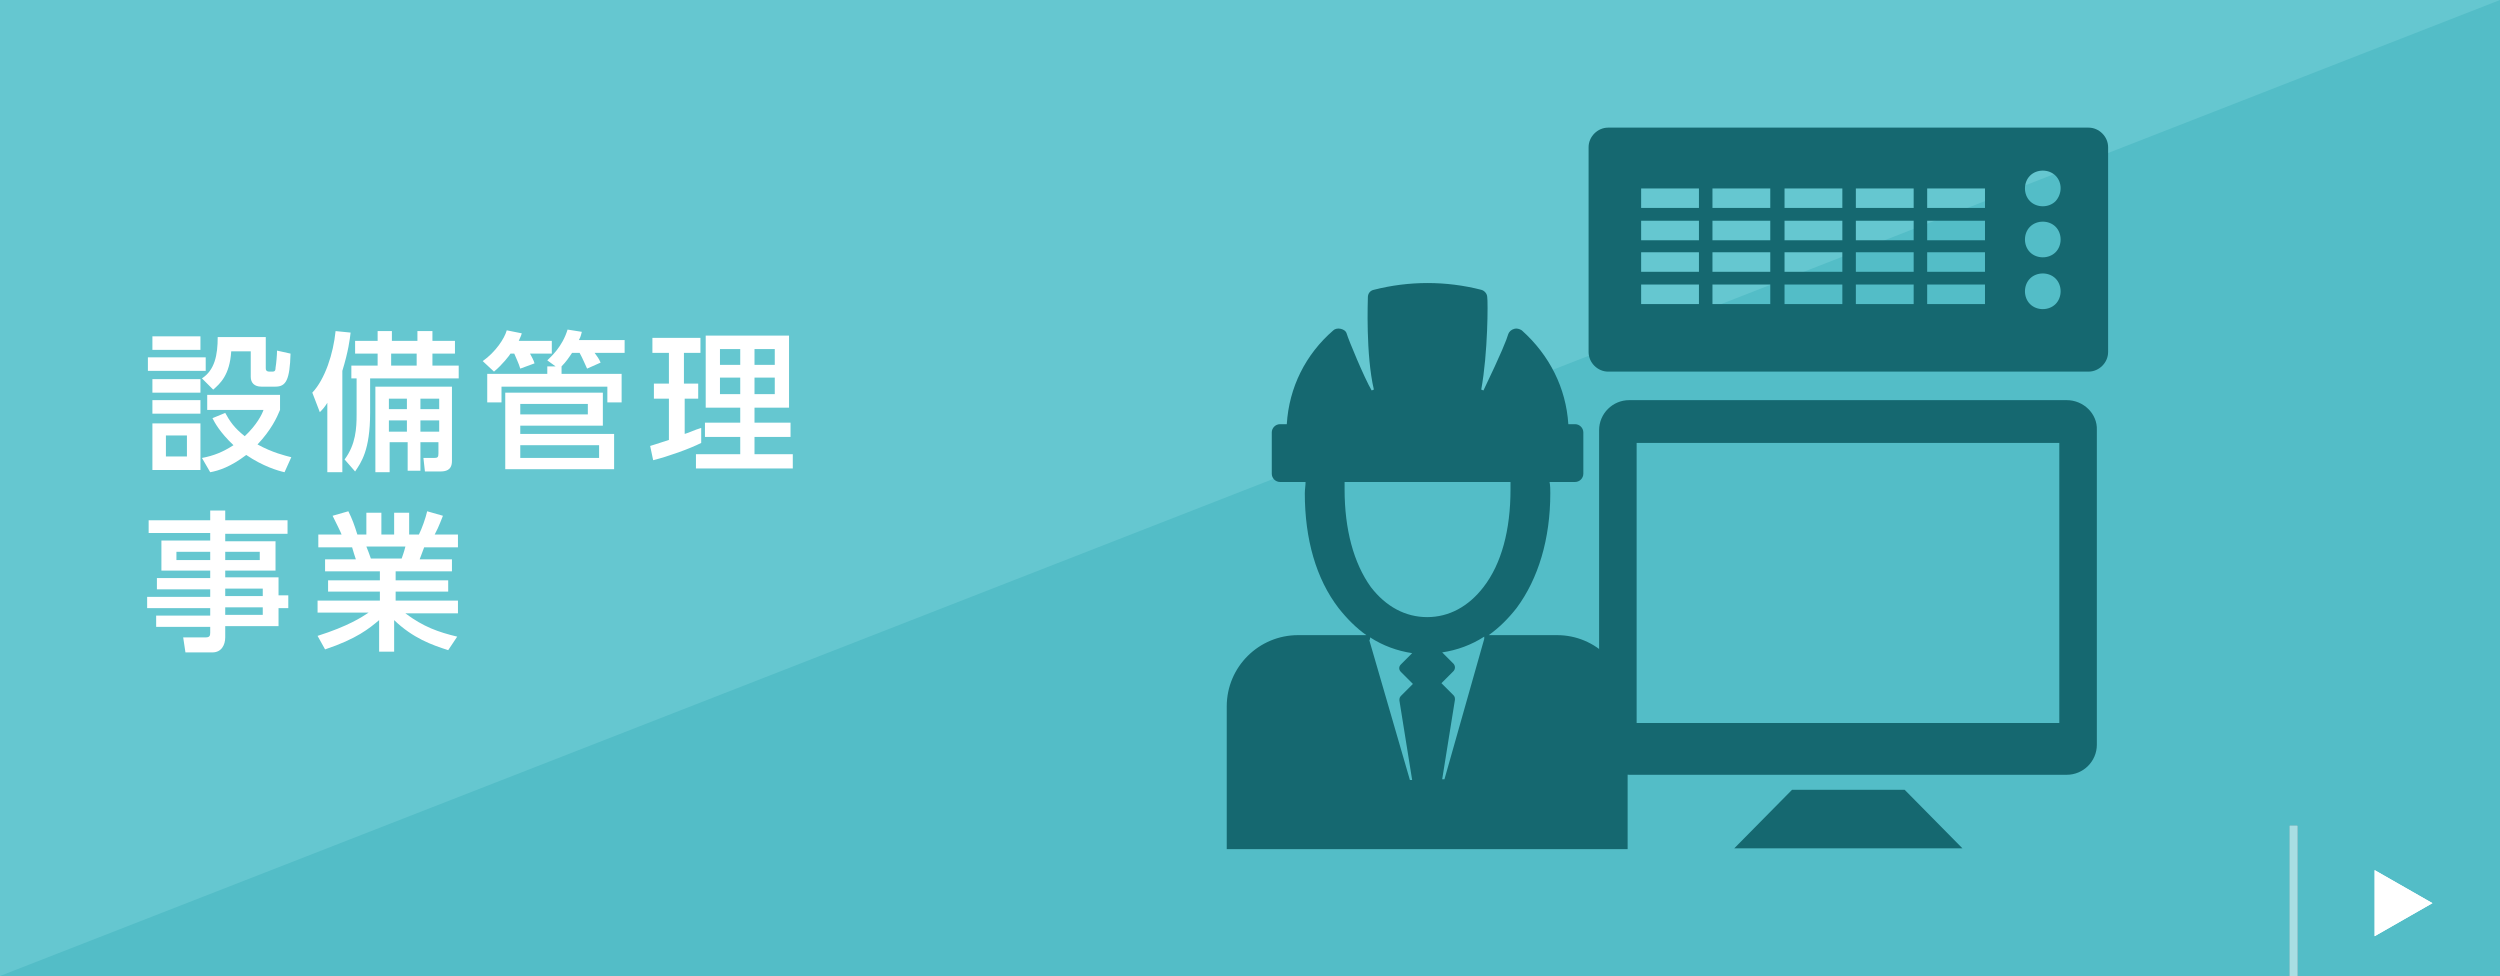
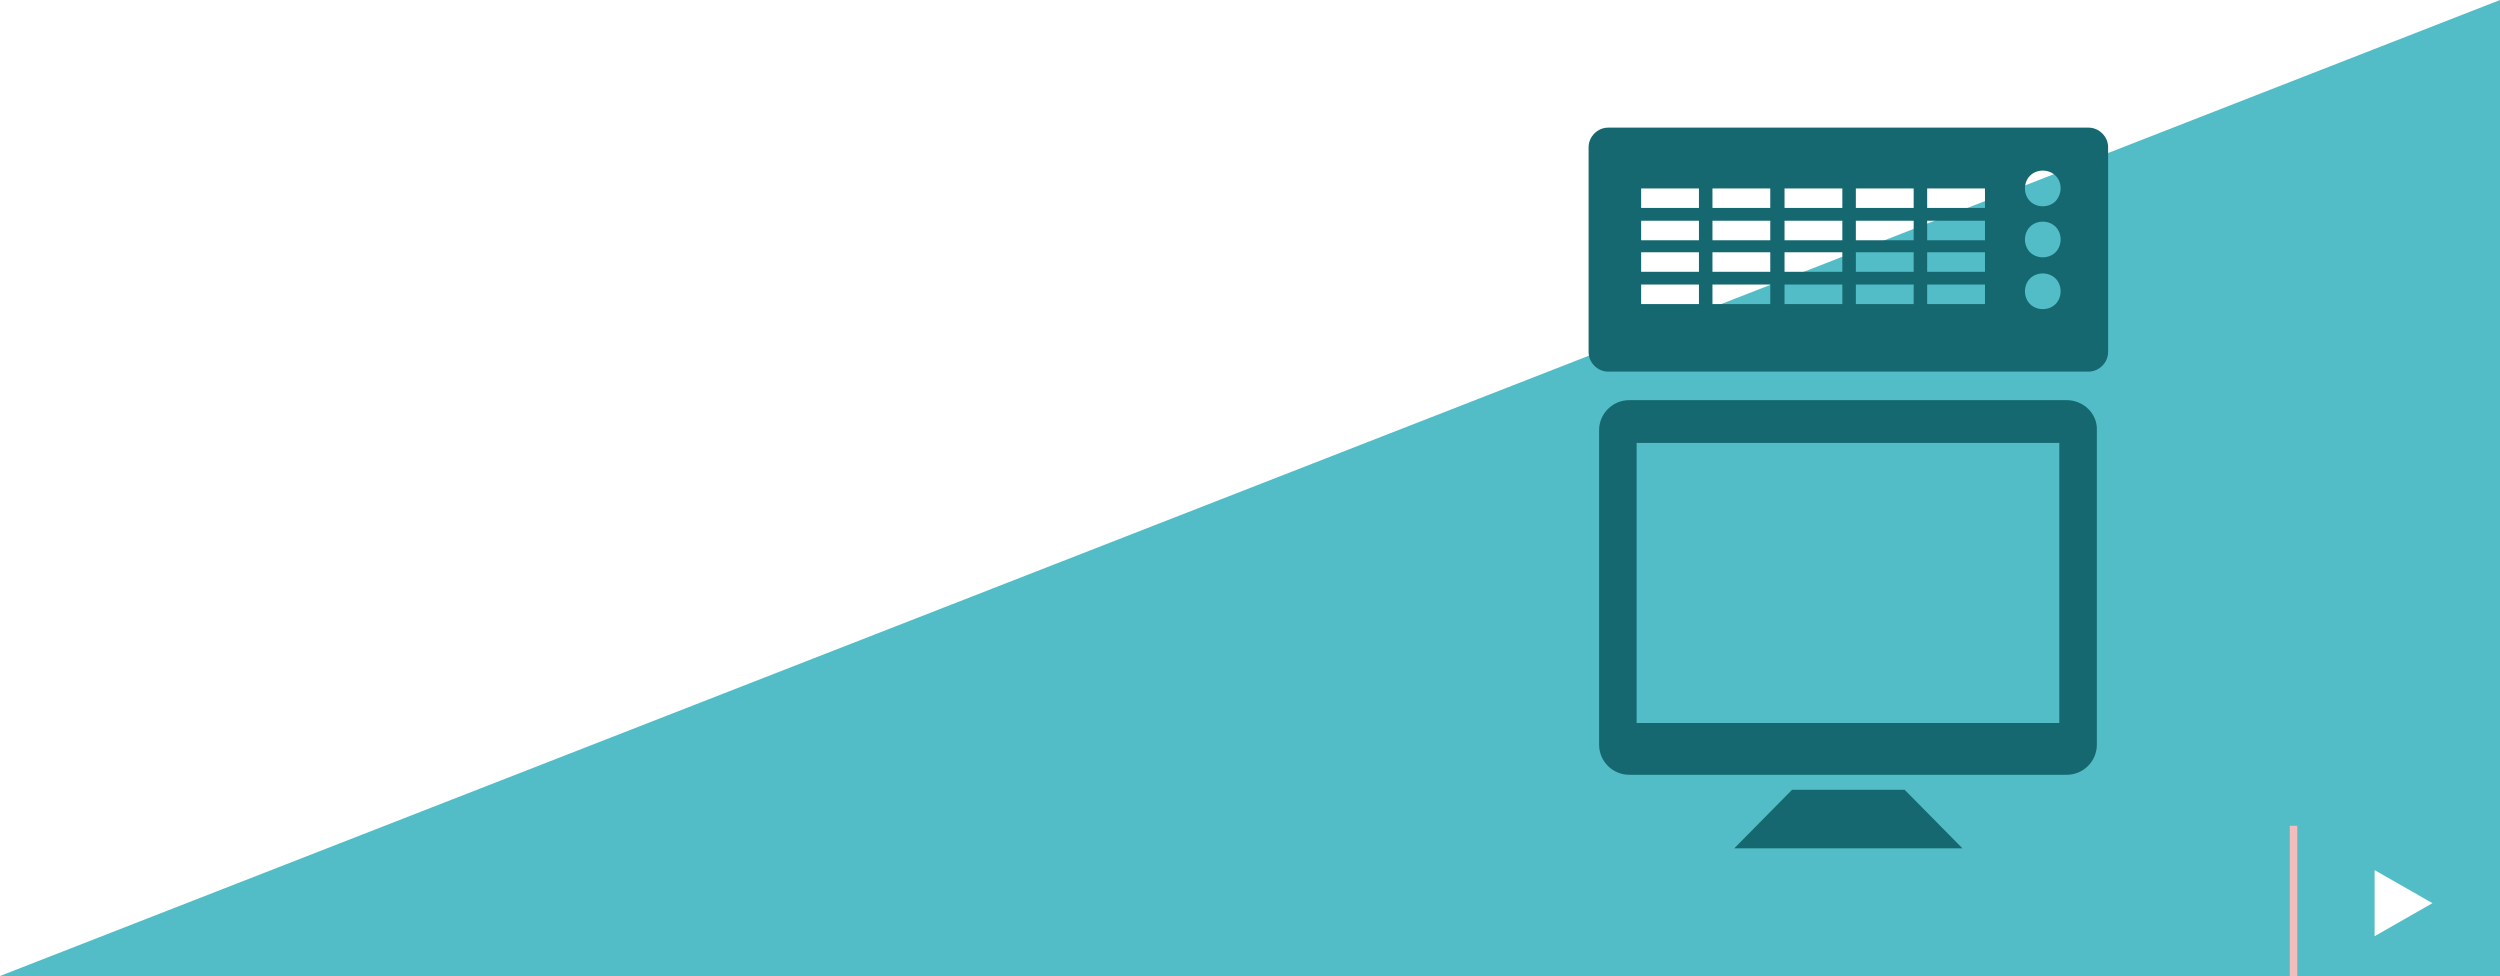
<svg xmlns="http://www.w3.org/2000/svg" version="1.1" x="0px" y="0px" width="333px" height="130px" viewBox="0 0 333 130" style="enable-background:new 0 0 333 130;" xml:space="preserve">
  <style type="text/css">
	.st0{fill-rule:evenodd;clip-rule:evenodd;fill:#65C7D0;}
	.st1{fill-rule:evenodd;clip-rule:evenodd;fill:#53BDC7;}
	.st2{fill-rule:evenodd;clip-rule:evenodd;fill:#FFFFFF;}
	.st3{fill-rule:evenodd;clip-rule:evenodd;fill:#F4BDBD;}
	.st4{fill-rule:evenodd;clip-rule:evenodd;fill:#A9DEE3;}
	.st5{fill:#156870;}
	.st6{fill:none;}
	.st7{fill:#FFFFFF;}
</style>
  <g id="背景">
    <g>
-       <path class="st0" d="M0,0h333v130H0V0z" />
+       <path class="st0" d="M0,0v130H0V0z" />
      <path class="st1" d="M333,0v130H0L333,0z" />
    </g>
  </g>
  <g id="その他">
    <g>
      <g>
        <g>
          <g>
-             <polygon class="st2" points="316.3,115.9 316.3,124.7 324,120.3      " />
-           </g>
+             </g>
        </g>
        <g>
          <g>
            <rect x="305" y="110" class="st3" width="1" height="20" />
          </g>
        </g>
      </g>
      <g>
        <g>
          <g>
            <polygon class="st2" points="316.3,115.9 316.3,124.7 324,120.3      " />
          </g>
        </g>
        <g>
          <g>
-             <rect x="305" y="110" class="st4" width="1" height="20" />
-           </g>
+             </g>
        </g>
      </g>
    </g>
    <g>
      <g>
        <g>
          <path class="st5" d="M275.3,53.3H217c-2.2,0-4,1.8-4,4v41.9c0,2.2,1.8,4,4,4h58.3c2.2,0,4-1.8,4-4V57.3      C279.4,55.1,277.5,53.3,275.3,53.3z M274.3,96.3H218V59h56.3V96.3z" />
          <polygon class="st5" points="238.7,105.2 231,113 261.4,113 253.7,105.2     " />
        </g>
      </g>
      <g>
-         <path class="st5" d="M207.4,84.6h-9.1c1.4-1,2.6-2.2,3.7-3.6c2.9-3.9,4.5-9.2,4.5-15.3c0-0.5,0-1-0.1-1.5h3.4     c0.6,0,1.1-0.5,1.1-1.1v-5.5c0-0.6-0.5-1.1-1.1-1.1h-0.9c-0.3-4.8-2.5-9.2-6.2-12.5c-0.3-0.2-0.7-0.3-1-0.2     c-0.4,0.1-0.7,0.4-0.8,0.7c-0.2,0.7-0.9,2.5-3.3,7.5c-0.1,0-0.2-0.1-0.3-0.1c0.9-4.9,0.9-11.8,0.8-12.3c0-0.5-0.4-0.9-0.8-1     c-4.7-1.2-9.6-1.2-14.3,0c-0.5,0.1-0.8,0.5-0.8,1c0,0.4-0.3,7.6,0.8,12.3c-0.1,0-0.2,0.1-0.3,0.1c-1-1.7-3.1-6.8-3.3-7.5     c-0.1-0.4-0.4-0.6-0.8-0.7c-0.4-0.1-0.8,0-1,0.2c-3.7,3.2-5.9,7.6-6.2,12.5h-0.9c-0.6,0-1.1,0.5-1.1,1.1v5.5     c0,0.6,0.5,1.1,1.1,1.1h3.4c0,0.5-0.1,1-0.1,1.5c0,6.1,1.5,11.4,4.5,15.3c1.1,1.4,2.4,2.7,3.7,3.6h-9.1c-5.2,0-9.5,4.2-9.5,9.5     v19h53.4V94C216.8,88.8,212.6,84.6,207.4,84.6z M179.1,65.2c0-0.3,0-0.7,0-1h22.1c0,0.3,0,0.6,0,1c0,5.4-1.2,9.9-3.6,13     c-2,2.6-4.6,4-7.5,4s-5.5-1.4-7.5-4C180.3,75,179.1,70.5,179.1,65.2z M182.5,84.9c1.7,1.1,3.6,1.8,5.6,2.1l-1.5,1.5     c-0.3,0.3-0.3,0.7,0,1l1.6,1.6l-1.6,1.6c-0.2,0.2-0.2,0.4-0.2,0.6l1.7,10.6h-0.3l-5.4-18.6C182.5,85.2,182.5,85,182.5,84.9z      M192.4,103.8h-0.3l1.7-10.6c0-0.2,0-0.4-0.2-0.6l-1.6-1.6l1.6-1.6c0.1-0.1,0.2-0.3,0.2-0.5c0-0.2-0.1-0.4-0.2-0.5l-1.5-1.5     c2-0.3,3.9-1,5.6-2.1c0,0.2,0,0.3,0,0.3L192.4,103.8z" />
-       </g>
+         </g>
      <g>
        <rect x="237.6" y="37.9" class="st6" width="7.7" height="2.6" />
        <rect x="228.1" y="25.1" class="st6" width="7.7" height="2.6" />
        <rect x="247.2" y="37.9" class="st6" width="7.7" height="2.6" />
        <rect x="228.1" y="29.4" class="st6" width="7.7" height="2.6" />
        <rect x="237.6" y="25.1" class="st6" width="7.7" height="2.6" />
        <rect x="237.6" y="29.4" class="st6" width="7.7" height="2.6" />
-         <rect x="237.6" y="33.6" class="st6" width="7.7" height="2.6" />
        <rect x="218.6" y="29.4" class="st6" width="7.7" height="2.6" />
        <rect x="218.6" y="33.6" class="st6" width="7.7" height="2.6" />
        <rect x="228.1" y="33.6" class="st6" width="7.7" height="2.6" />
        <rect x="218.6" y="37.9" class="st6" width="7.7" height="2.6" />
        <rect x="228.1" y="37.9" class="st6" width="7.7" height="2.6" />
        <rect x="218.6" y="25.1" class="st6" width="7.7" height="2.6" />
        <rect x="256.7" y="33.6" class="st6" width="7.7" height="2.6" />
-         <rect x="256.7" y="29.4" class="st6" width="7.7" height="2.6" />
        <rect x="256.7" y="25.1" class="st6" width="7.7" height="2.6" />
        <rect x="247.2" y="29.4" class="st6" width="7.7" height="2.6" />
        <rect x="247.2" y="33.6" class="st6" width="7.7" height="2.6" />
        <rect x="256.7" y="37.9" class="st6" width="7.7" height="2.6" />
        <rect x="247.2" y="25.1" class="st6" width="7.7" height="2.6" />
        <path class="st5" d="M278.2,17h-64c-1.4,0-2.6,1.2-2.6,2.6v27.3c0,1.4,1.2,2.6,2.6,2.6h64c1.4,0,2.6-1.2,2.6-2.6V19.6     C280.8,18.2,279.6,17,278.2,17z M226.3,40.5h-7.7v-2.6h7.7V40.5z M226.3,36.2h-7.7v-2.6h7.7V36.2z M226.3,32h-7.7v-2.6h7.7V32z      M226.3,27.7h-7.7v-2.6h7.7V27.7z M235.8,40.5h-7.7v-2.6h7.7V40.5z M235.8,36.2h-7.7v-2.6h7.7V36.2z M235.8,32h-7.7v-2.6h7.7V32z      M235.8,27.7h-7.7v-2.6h7.7V27.7z M245.4,40.5h-7.7v-2.6h7.7V40.5z M245.4,36.2h-7.7v-2.6h7.7V36.2z M245.4,32h-7.7v-2.6h7.7V32z      M245.4,27.7h-7.7v-2.6h7.7V27.7z M254.9,40.5h-7.7v-2.6h7.7V40.5z M254.9,36.2h-7.7v-2.6h7.7V36.2z M254.9,32h-7.7v-2.6h7.7V32z      M254.9,27.7h-7.7v-2.6h7.7V27.7z M264.4,40.5h-7.7v-2.6h7.7V40.5z M264.4,36.2h-7.7v-2.6h7.7V36.2z M264.4,32h-7.7v-2.6h7.7V32z      M264.4,27.7h-7.7v-2.6h7.7V27.7z M273.8,40.5c-0.9,0.9-2.5,0.9-3.4,0c-0.9-0.9-0.9-2.5,0-3.4c0.9-0.9,2.5-0.9,3.4,0     C274.7,38,274.7,39.6,273.8,40.5z M273.8,33.6c-0.9,0.9-2.5,0.9-3.4,0c-0.9-0.9-0.9-2.5,0-3.4c0.9-0.9,2.5-0.9,3.4,0     S274.7,32.7,273.8,33.6z M273.8,26.8c-0.9,0.9-2.5,0.9-3.4,0c-0.9-0.9-0.9-2.5,0-3.4c0.9-0.9,2.5-0.9,3.4,0     C274.7,24.3,274.7,25.8,273.8,26.8z" />
      </g>
    </g>
  </g>
  <g id="文字">
    <g>
      <path class="st7" d="M27.4,47.6v1.8h-7.7v-1.8H27.4z M26.7,44.8v1.8h-6.4v-1.8H26.7z M26.7,50.5v1.8h-6.4v-1.8H26.7z M26.7,53.3    v1.8h-6.4v-1.8H26.7z M26.7,56.4v6.2h-6.4v-6.2H26.7z M24.9,58h-2.8v2.8h2.8V58z M35.4,44.8V49c0,0.2,0,0.5,0.5,0.5h0.4    c0.4,0,0.4-0.3,0.4-0.5c0.1-0.6,0.2-1.7,0.2-2.3l1.8,0.4c-0.1,3.5-0.6,4.4-2,4.4h-1.9c-0.9,0-1.4-0.5-1.4-1.3v-3.4h-2.6    c-0.2,3.2-1.5,4.3-2.4,5.1l-1.5-1.5c1.7-1.1,2.1-3.1,2.1-5.5H35.4z M37.9,62.9c-0.9-0.2-2.9-0.8-5.1-2.3c-2.1,1.6-3.7,2.1-4.8,2.3    l-1.1-1.9c1.6-0.3,2.8-0.8,4.2-1.7c-1.8-1.7-2.5-3-2.8-3.6L30,55c0.6,1.1,1.2,2,2.6,3.1c1.6-1.5,2.3-2.9,2.5-3.5h-7.5v-2h9.7v2    c-0.4,1-1.2,2.7-3,4.6c2,1.1,3.7,1.5,4.5,1.7L37.9,62.9z" />
      <path class="st7" d="M43.7,53.5c-0.5,0.8-0.7,1-1.1,1.4l-1-2.6c1.7-1.8,2.8-5.2,3.1-8.2l2,0.2c-0.1,0.9-0.3,2.5-1.1,5.1v13.5h-2    V53.5z M50.2,44.1h2v1.3h3.4v-1.3h2v1.3h3v1.7h-3v1.6h3.5v1.7H49.3v4.6c0,5-1.2,6.6-2,7.8l-1.4-1.6c1.5-2,1.6-4.2,1.6-6v-4.8h-0.7    v-1.7h3.5v-1.6h-3v-1.7h3V44.1z M60.2,51.5v9.9c0,1.3-0.9,1.4-1.6,1.4h-2L56.4,61h1.4c0.5,0,0.6-0.1,0.6-0.6v-1.5H56v3.8h-1.7    v-3.8h-2.4v4H50V51.5H60.2z M51.8,53.1v1.4h2.4v-1.4H51.8z M51.8,56v1.5h2.4V56H51.8z M52.1,47.1v1.6h3.4v-1.6H52.1z M56,53.1v1.4    h2.5v-1.4H56z M56,56v1.5h2.5V56H56z" />
      <path class="st7" d="M73.5,45.4v1.7h-2.9c0.2,0.4,0.5,0.9,0.6,1.3l-1.9,0.7c-0.2-0.7-0.6-1.5-0.8-2h-0.5c-0.1,0.2-1.1,1.5-2.2,2.4    l-1.5-1.4c1.7-1.2,2.9-3,3.2-4.1l2,0.4c-0.1,0.4-0.2,0.5-0.4,1H73.5z M74.8,49.8h8v3.8h-1.9v-2.1H66.8v2.1h-1.9v-3.8h8v-1H74    L72.9,48c0.5-0.5,2-1.8,2.7-4.1l1.9,0.3c-0.1,0.3-0.1,0.6-0.4,1.1h6.1v1.7h-4c0.3,0.4,0.6,0.8,0.8,1.3l-1.8,0.8    c-0.2-0.4-0.6-1.4-1-2.1h-1c-0.4,0.6-0.8,1.2-1.4,1.8V49.8z M80.3,52.3v4.4h-11v1.1h12.5v4.7H67.3V52.3H80.3z M69.3,53.8v1.4h9    v-1.4H69.3z M69.3,59.3v1.7h10.5v-1.7H69.3z" />
      <path class="st7" d="M86.6,59.4c0.6-0.2,0.7-0.2,2.5-0.8v-5.5h-2v-2h2V47h-2.2v-2h6.4v2h-2.2v4.1H93v2h-1.8v4.7    c0.7-0.2,1.2-0.5,2.2-0.8v2c-1.6,0.8-4.4,1.8-6.4,2.3L86.6,59.4z M94,44.7h11.1v9.6h-4.6v2h4.8v1.9h-4.8v2.3h5.1v1.9H92.7v-1.9    h5.9v-2.3h-4.7v-1.9h4.7v-2H94V44.7z M95.9,46.5v2.1h2.7v-2.1H95.9z M95.9,50.3v2.2h2.7v-2.2H95.9z M100.5,46.5v2.1h2.7v-2.1    H100.5z M100.5,50.3v2.2h2.7v-2.2H100.5z" />
      <path class="st7" d="M38.3,71.1H30v1h6.7V76H30v0.9h7.1v2.4h1.3V81h-1.3v2.4H30v1.5c0,1-0.5,2-1.7,2h-3.6l-0.3-2h3    c0.5,0,0.6-0.2,0.6-0.6v-0.8h-7.2v-1.5H28v-1h-8.4v-1.5H28v-1h-7.1v-1.5H28V76h-6.5V72H28v-1h-8.2v-1.7H28v-1.3h2v1.3h8.3V71.1z     M28,73.5h-4.5v1.1H28V73.5z M34.6,73.5H30v1.1h4.6V73.5z M35,78.4h-5v1h5V78.4z M35,80.9h-5v1h5V80.9z" />
      <path class="st7" d="M59.7,86.6c-2.2-0.7-4.7-1.6-7.2-4v4.2h-2v-4.2c-1.3,1.1-3,2.5-7.2,3.9l-1-1.8c4.1-1.3,5.9-2.5,6.8-3.1h-6.8    V80h8.3v-1.2h-6.9v-1.5h6.9v-1.2h-7.3v-1.6h4.1c-0.1-0.3-0.4-1.2-0.5-1.6h-4.5v-1.7h3.1c-0.1-0.3-0.8-1.7-1.2-2.5l2.1-0.6    c0.5,1,0.8,1.8,1.2,3.1h1.2v-2.9h2v2.9h1.7v-2.9h2v2.9h1.3c0.4-0.8,0.9-2.2,1.1-3.1l2.1,0.6c-0.1,0.2-0.5,1.4-1.1,2.5h3.1v1.7    h-4.5c-0.1,0.3-0.5,1.3-0.6,1.6h4.3v1.6h-7.5v1.2h7v1.5h-7V80h8.3v1.7H54c2.4,1.8,4.4,2.5,6.9,3.1L59.7,86.6z M53.5,74.4    c0.1-0.3,0.3-0.8,0.5-1.6h-5.2c0.1,0.2,0.5,1.3,0.6,1.6H53.5z" />
    </g>
  </g>
</svg>